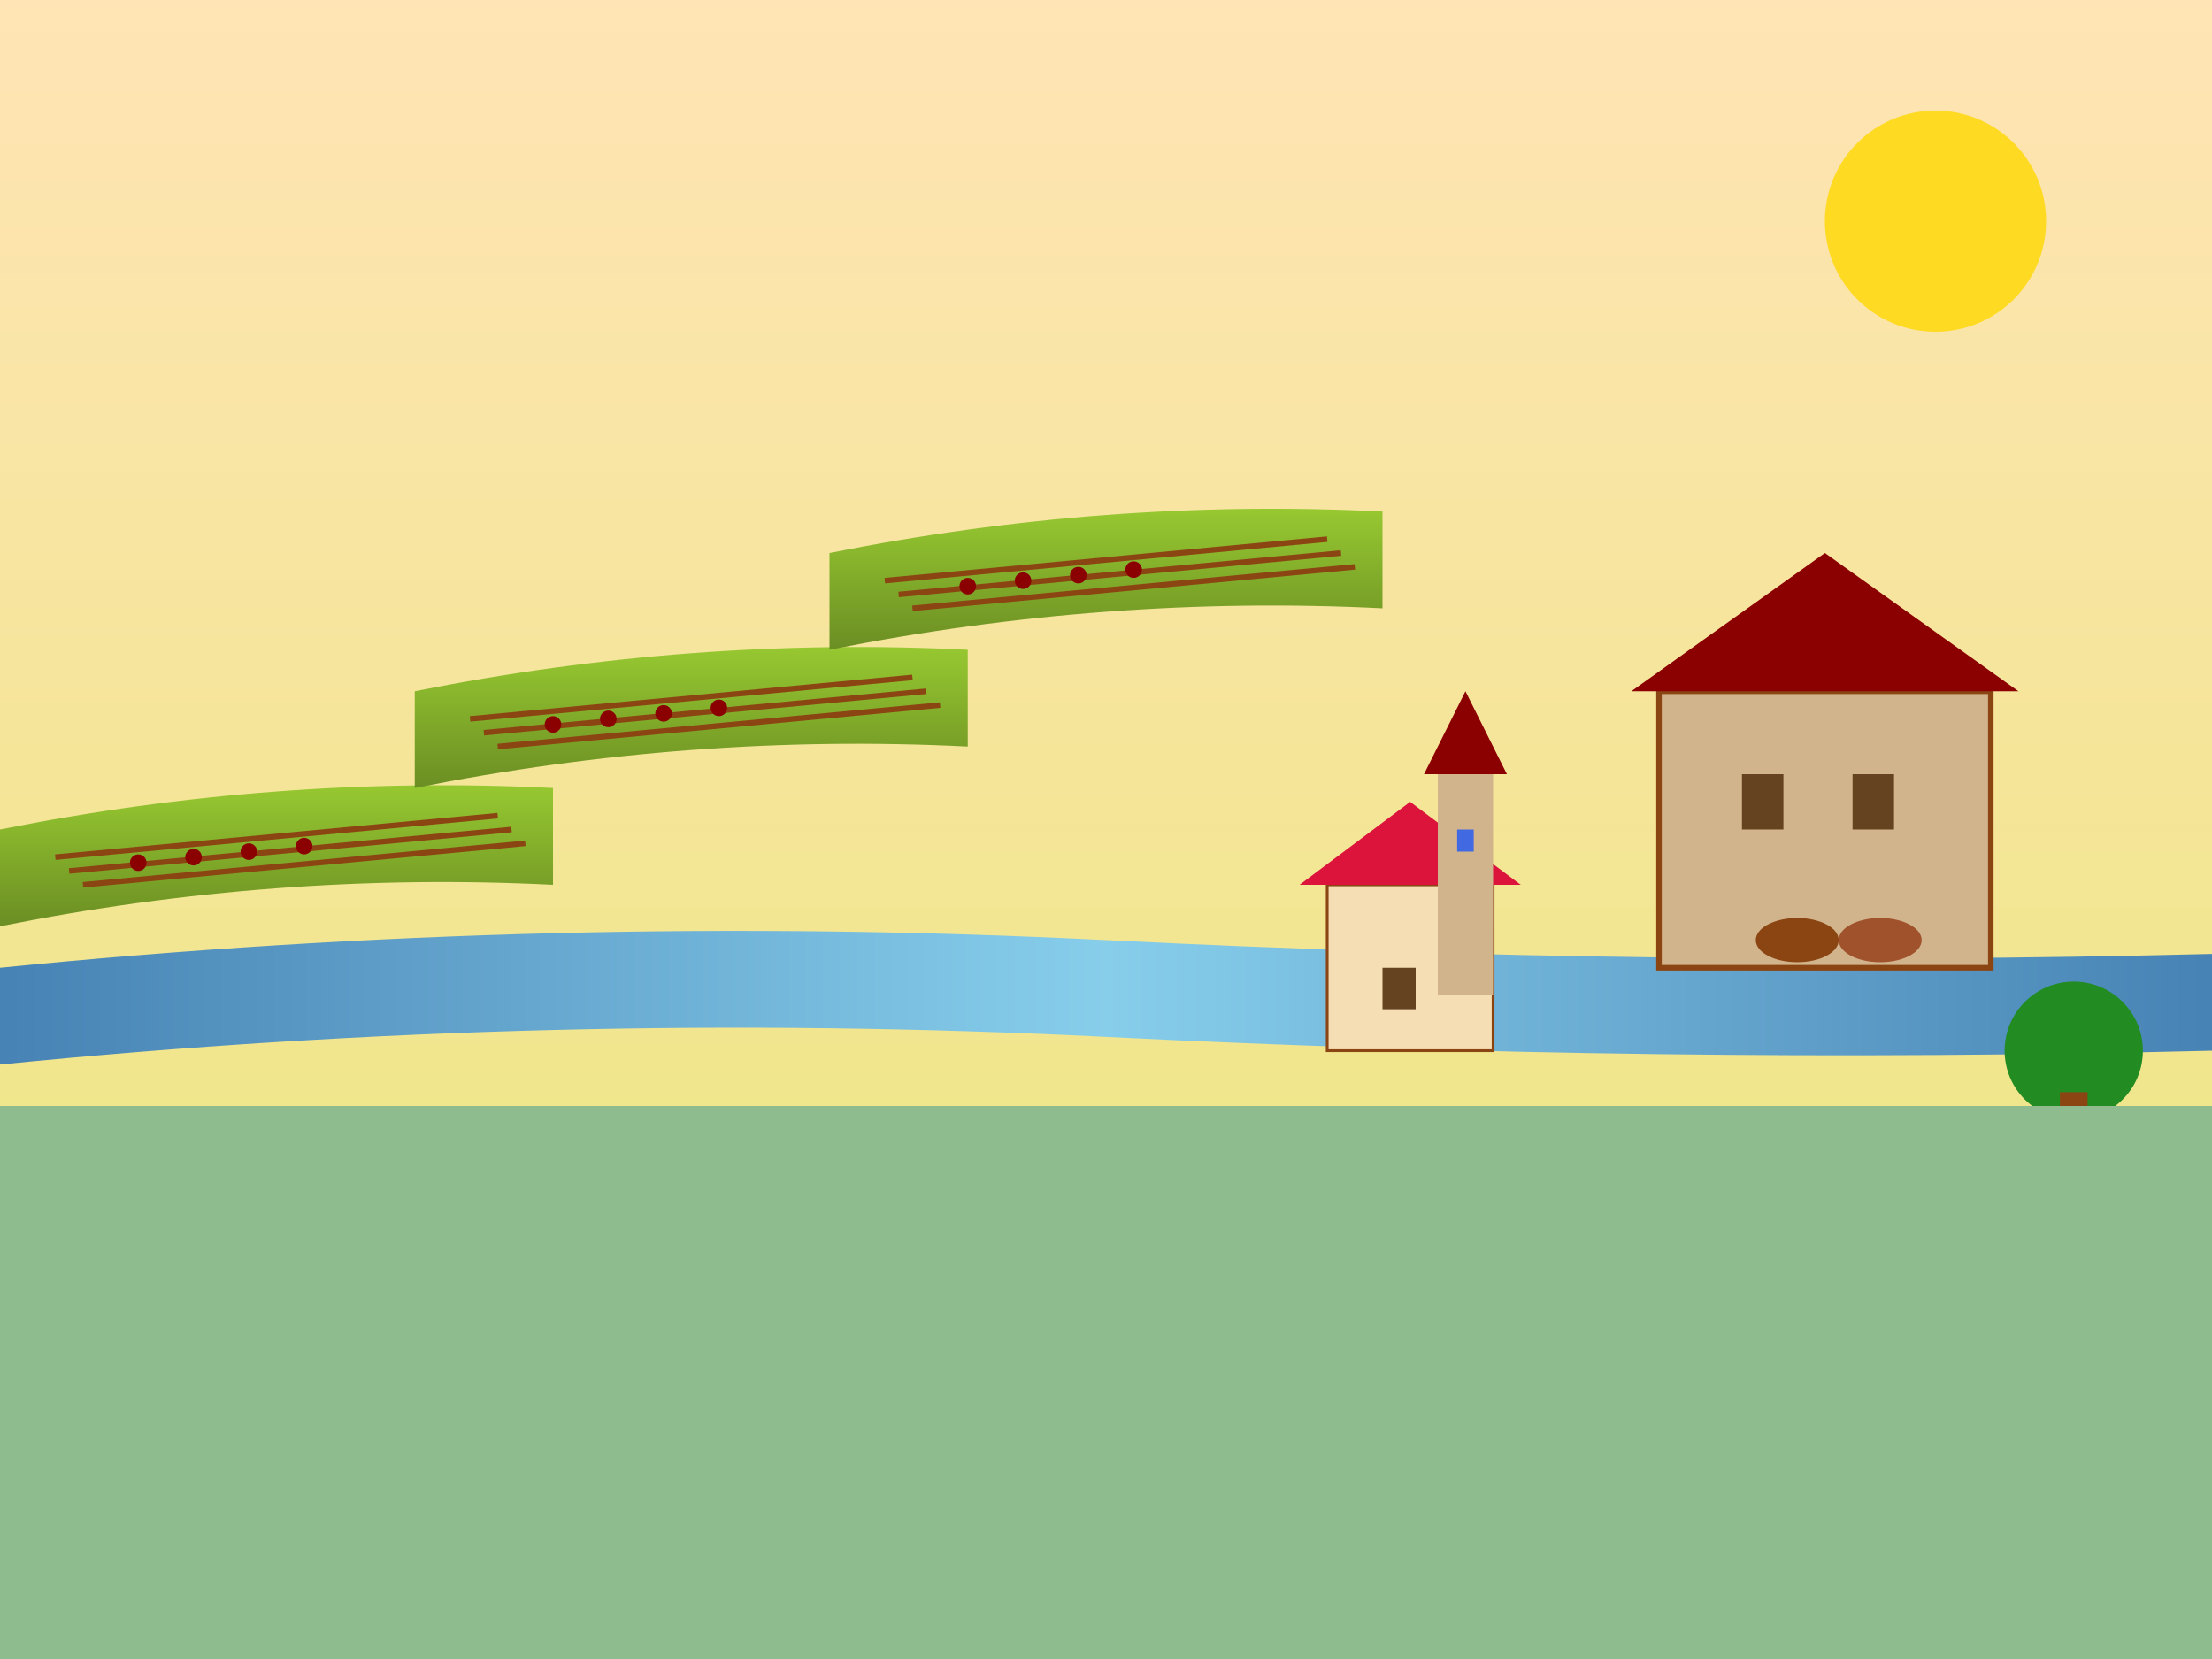
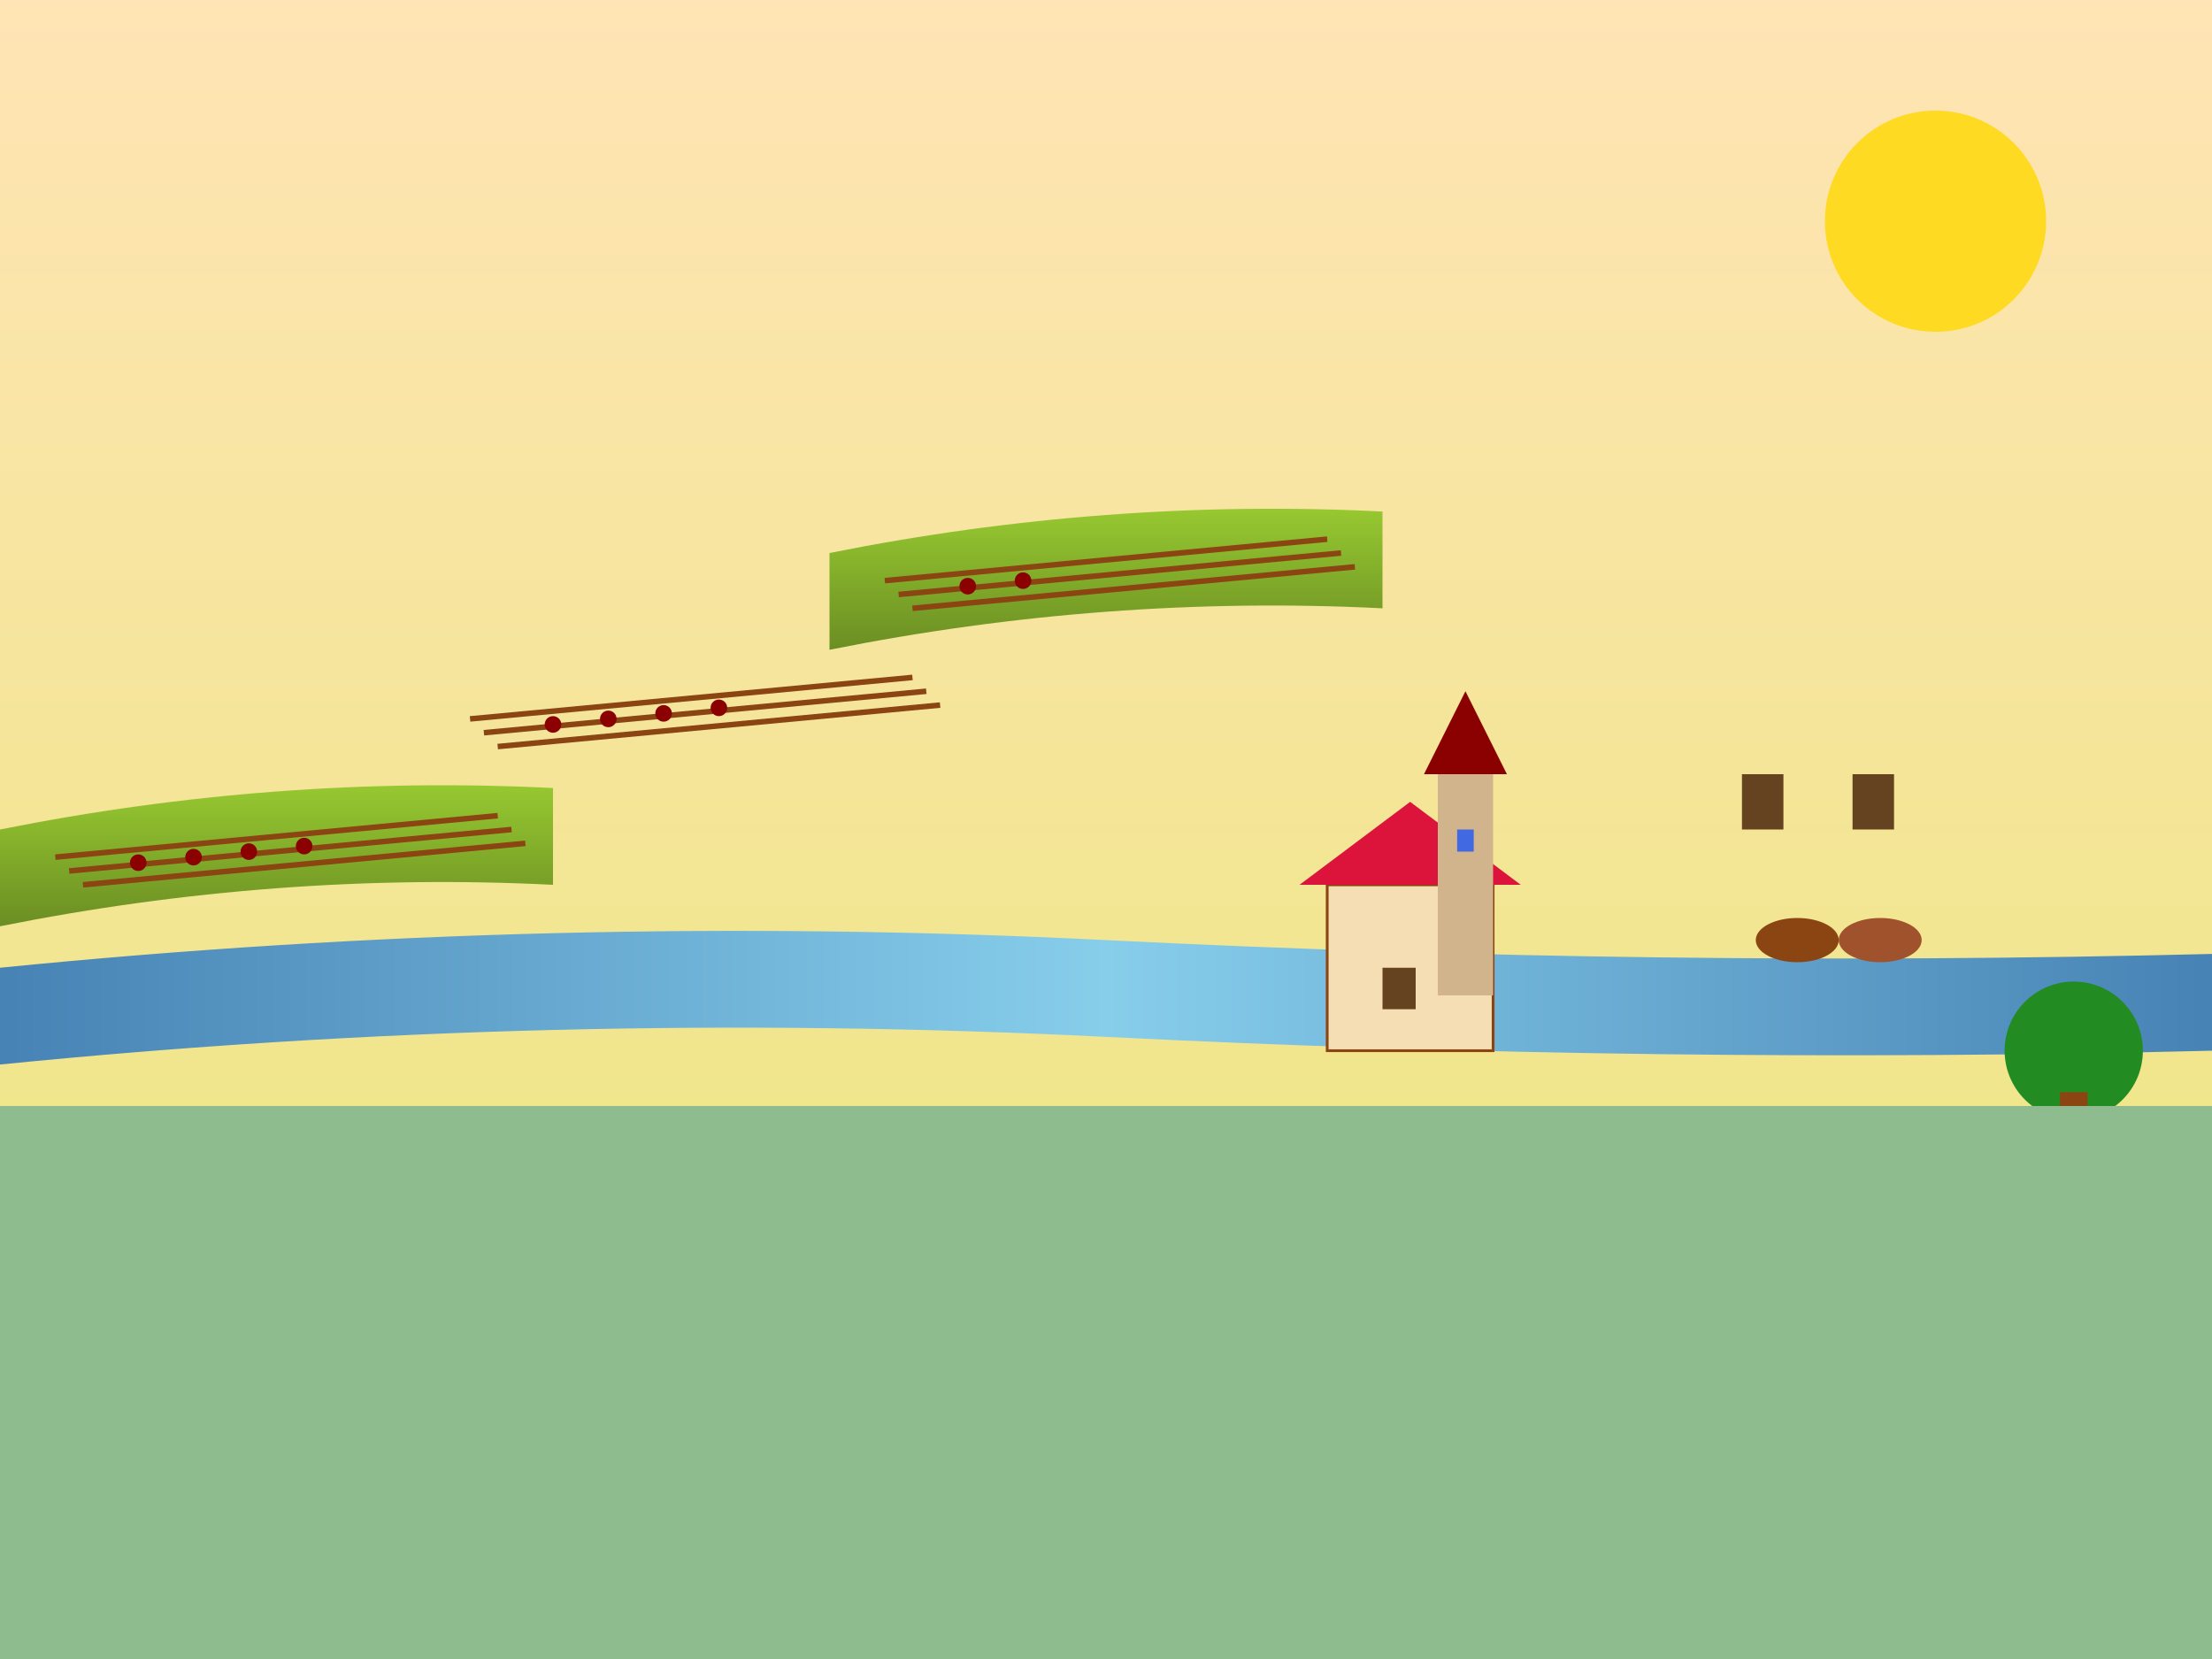
<svg xmlns="http://www.w3.org/2000/svg" viewBox="0 0 800 600" width="800" height="600">
  <defs>
    <linearGradient id="skyWine" x1="0%" y1="0%" x2="0%" y2="100%">
      <stop offset="0%" style="stop-color:#FFE4B5;stop-opacity:1" />
      <stop offset="100%" style="stop-color:#F0E68C;stop-opacity:1" />
    </linearGradient>
    <linearGradient id="vineyardGradient" x1="0%" y1="0%" x2="0%" y2="100%">
      <stop offset="0%" style="stop-color:#9ACD32;stop-opacity:1" />
      <stop offset="100%" style="stop-color:#6B8E23;stop-opacity:1" />
    </linearGradient>
    <linearGradient id="rhineRiver" x1="0%" y1="0%" x2="100%" y2="0%">
      <stop offset="0%" style="stop-color:#4682B4;stop-opacity:1" />
      <stop offset="50%" style="stop-color:#87CEEB;stop-opacity:1" />
      <stop offset="100%" style="stop-color:#4682B4;stop-opacity:1" />
    </linearGradient>
  </defs>
  <rect width="800" height="400" fill="url(#skyWine)" />
  <path d="M 0 350 Q 200 330 400 340 Q 600 350 800 345 L 800 380 Q 600 385 400 375 Q 200 365 0 385 Z" fill="url(#rhineRiver)" />
  <path d="M 0 300 Q 100 280 200 285 L 200 320 Q 100 315 0 335 Z" fill="url(#vineyardGradient)" />
-   <path d="M 150 250 Q 250 230 350 235 L 350 270 Q 250 265 150 285 Z" fill="url(#vineyardGradient)" />
  <path d="M 300 200 Q 400 180 500 185 L 500 220 Q 400 215 300 235 Z" fill="url(#vineyardGradient)" />
  <g stroke="#8B4513" stroke-width="2" fill="none">
    <line x1="20" y1="310" x2="180" y2="295" />
    <line x1="25" y1="315" x2="185" y2="300" />
    <line x1="30" y1="320" x2="190" y2="305" />
    <line x1="170" y1="260" x2="330" y2="245" />
    <line x1="175" y1="265" x2="335" y2="250" />
    <line x1="180" y1="270" x2="340" y2="255" />
    <line x1="320" y1="210" x2="480" y2="195" />
    <line x1="325" y1="215" x2="485" y2="200" />
    <line x1="330" y1="220" x2="490" y2="205" />
  </g>
  <g fill="#8B0000">
    <circle cx="50" cy="312" r="3" />
    <circle cx="70" cy="310" r="3" />
    <circle cx="90" cy="308" r="3" />
    <circle cx="110" cy="306" r="3" />
    <circle cx="200" cy="262" r="3" />
    <circle cx="220" cy="260" r="3" />
    <circle cx="240" cy="258" r="3" />
    <circle cx="260" cy="256" r="3" />
    <circle cx="350" cy="212" r="3" />
    <circle cx="370" cy="210" r="3" />
-     <circle cx="390" cy="208" r="3" />
-     <circle cx="410" cy="206" r="3" />
  </g>
-   <rect x="600" y="250" width="120" height="100" fill="#D2B48C" stroke="#8B4513" stroke-width="2" />
-   <polygon points="590,250 660,200 730,250" fill="#8B0000" />
  <rect x="630" y="280" width="15" height="20" fill="#654321" />
  <rect x="670" y="280" width="15" height="20" fill="#654321" />
  <ellipse cx="650" cy="340" rx="15" ry="8" fill="#8B4513" />
  <ellipse cx="680" cy="340" rx="15" ry="8" fill="#A0522D" />
  <rect x="480" y="320" width="60" height="60" fill="#F5DEB3" stroke="#8B4513" stroke-width="1" />
  <polygon points="470,320 510,290 550,320" fill="#DC143C" />
  <rect x="500" y="350" width="12" height="15" fill="#654321" />
  <rect x="520" y="280" width="20" height="80" fill="#D2B48C" />
  <polygon points="515,280 530,250 545,280" fill="#8B0000" />
  <rect x="527" y="300" width="6" height="8" fill="#4169E1" />
  <circle cx="750" cy="380" r="25" fill="#228B22" />
  <rect x="745" y="395" width="10" height="25" fill="#8B4513" />
  <circle cx="700" cy="80" r="40" fill="#FFD700" opacity="0.8" />
  <rect x="0" y="400" width="800" height="200" fill="#8FBC8F" />
</svg>